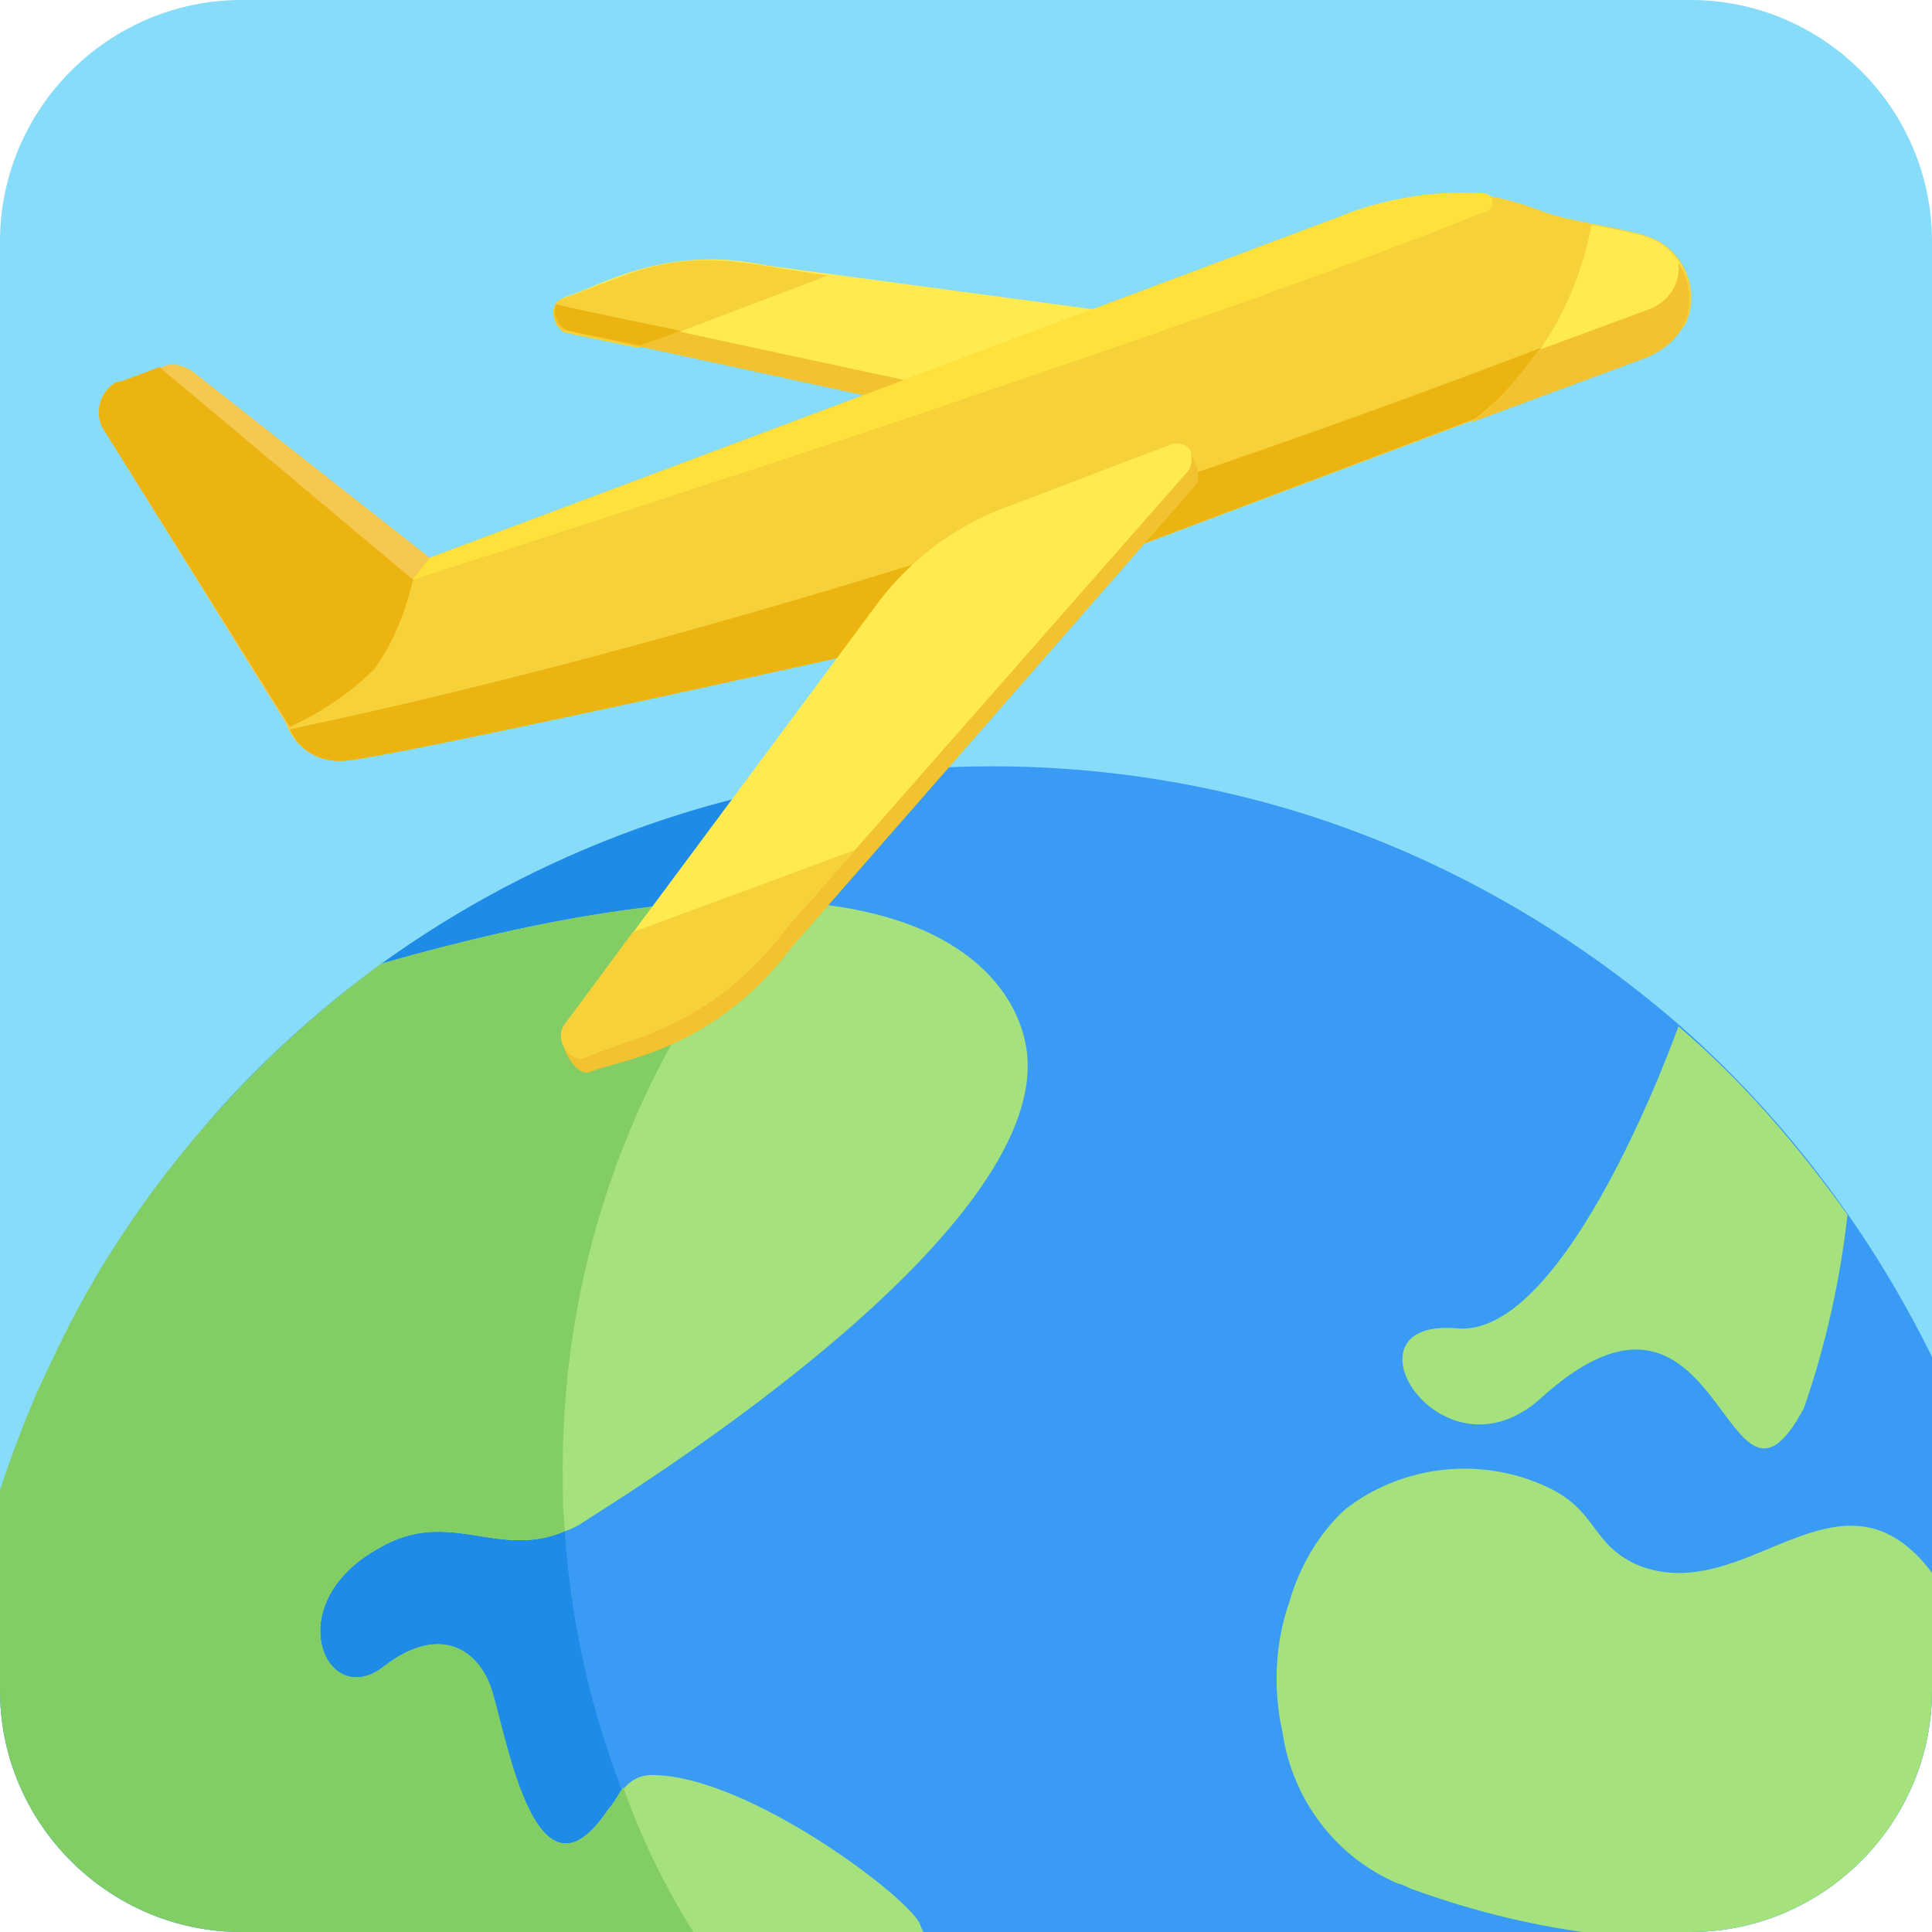
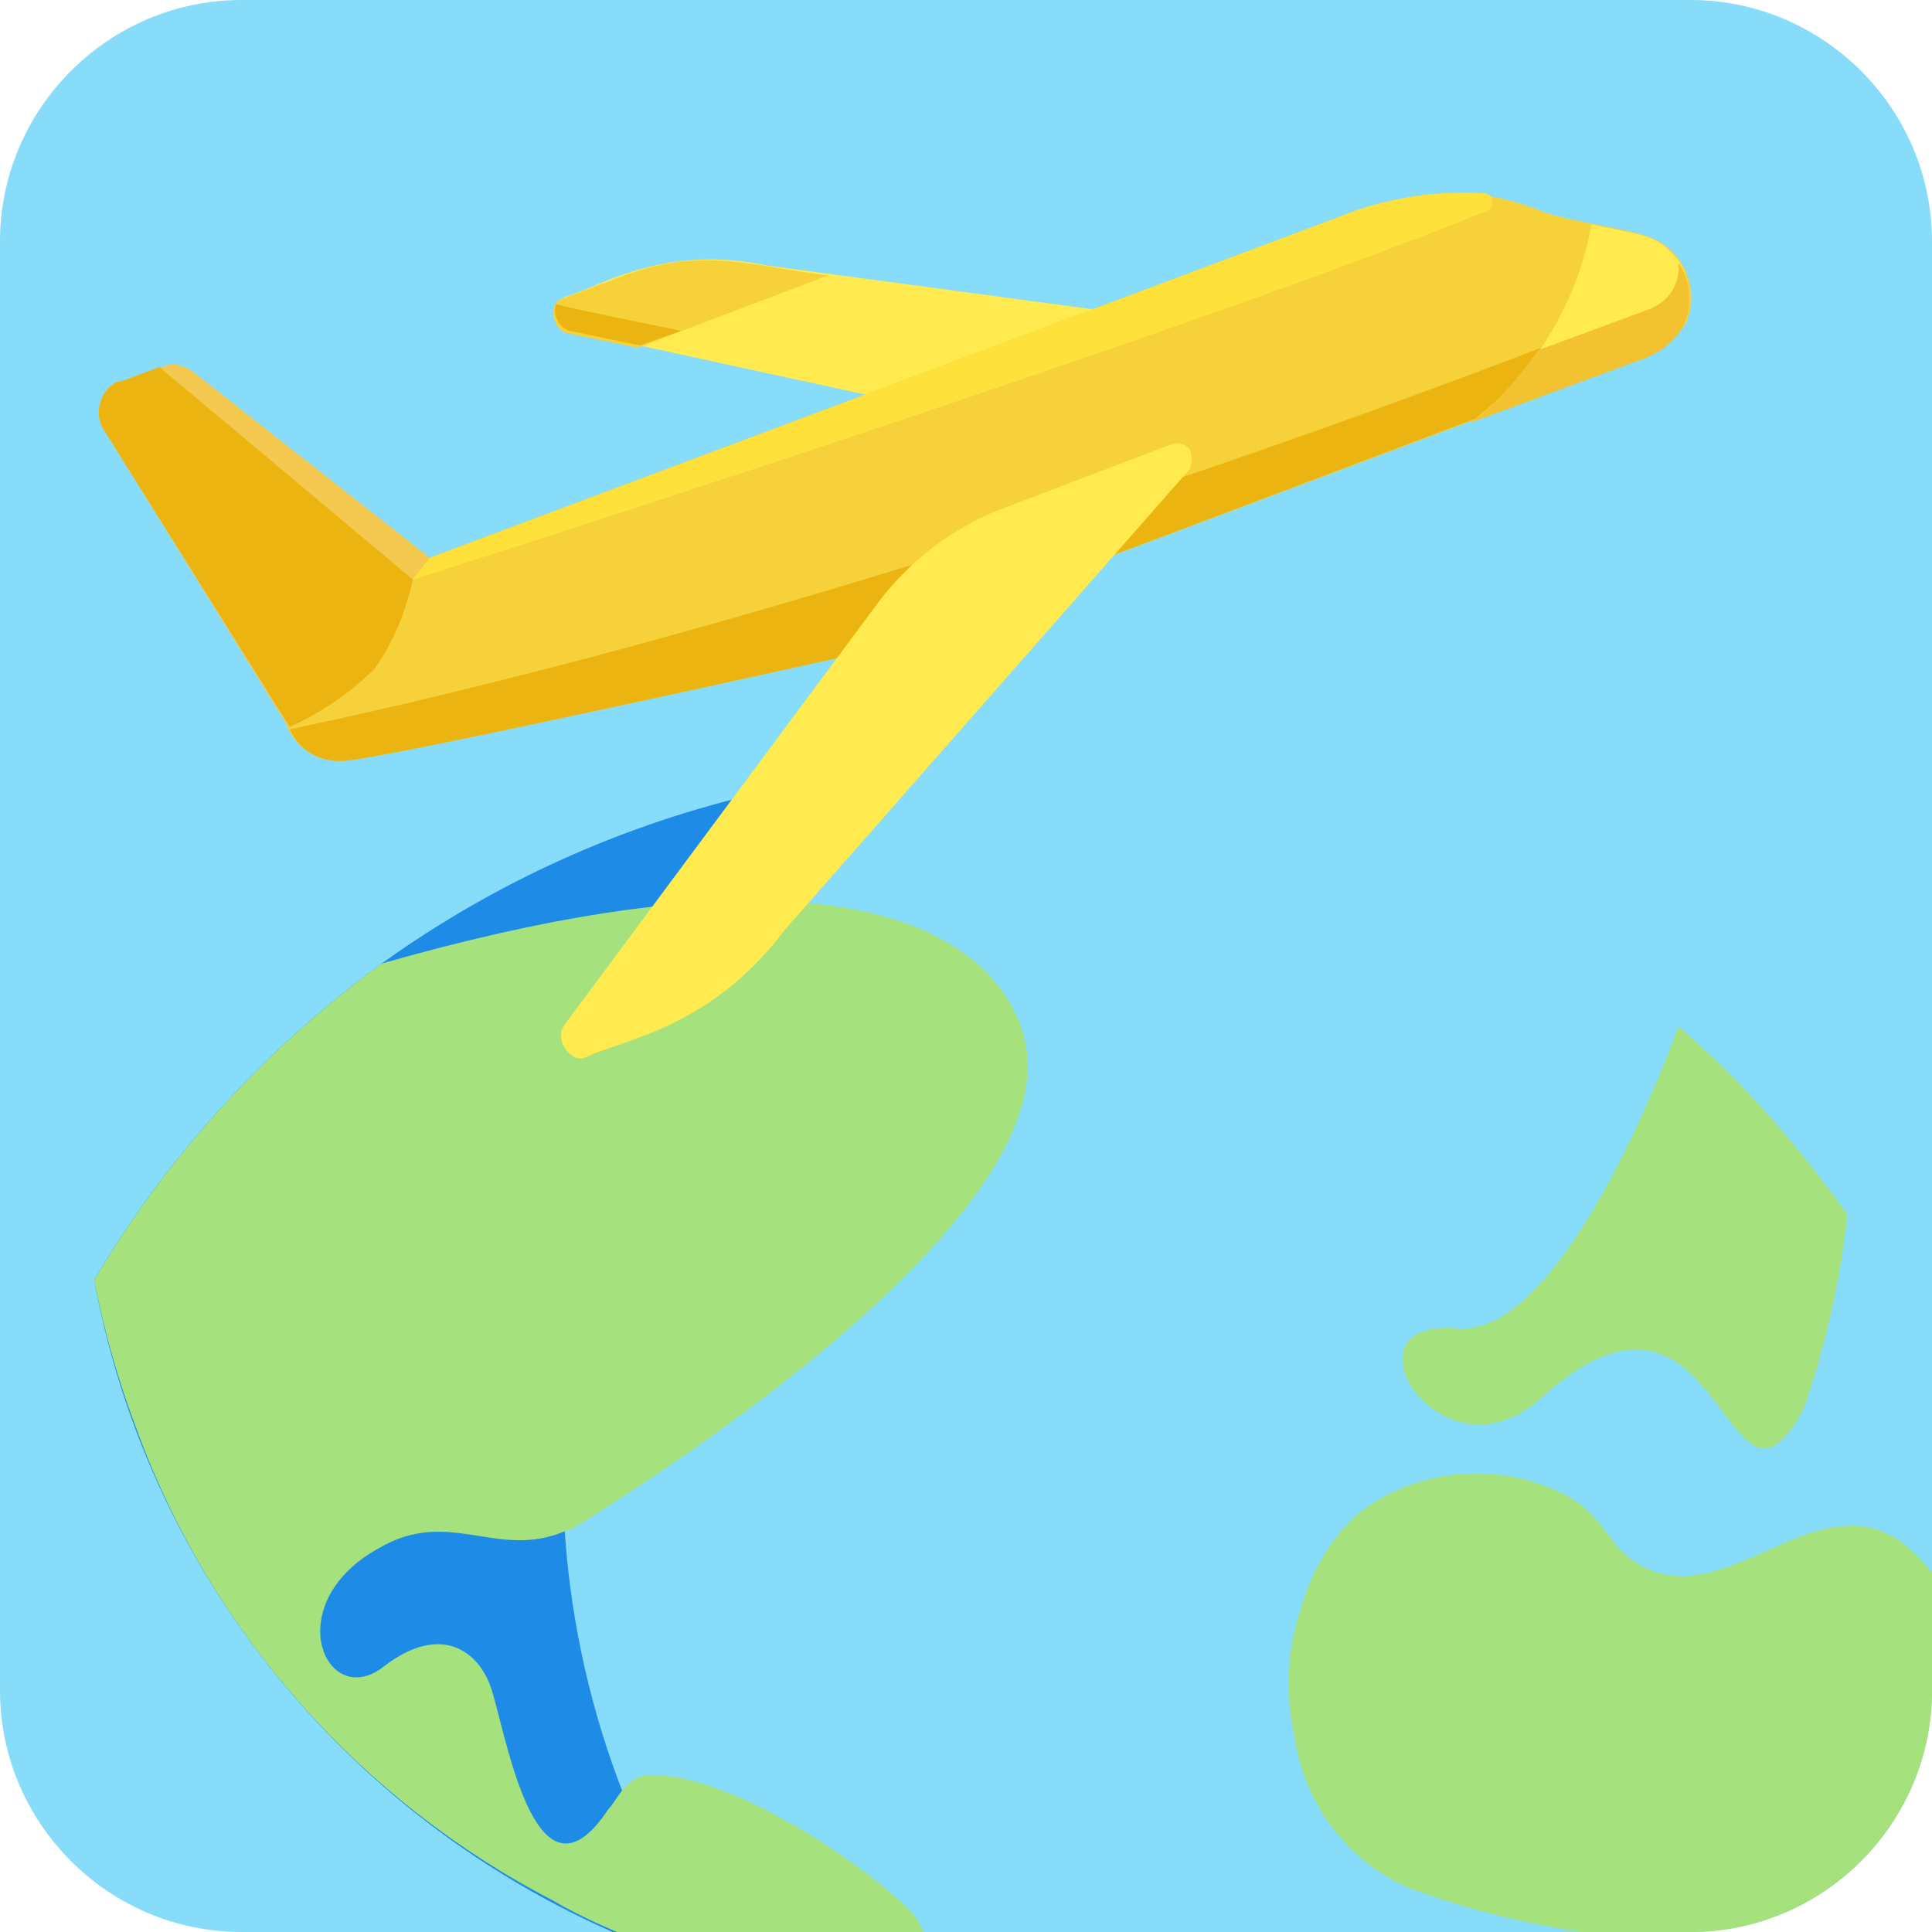
<svg xmlns="http://www.w3.org/2000/svg" xmlns:xlink="http://www.w3.org/1999/xlink" version="1.1" id="Layer_1" x="0px" y="0px" viewBox="0 0 80 80" style="enable-background:new 0 0 80 80;" xml:space="preserve">
  <style type="text/css">
	.st0{fill:#87DCFA;}
	.st1{clip-path:url(#SVGID_00000129891512919232285480000001952092802777997235_);}
	.st2{fill:#3A9BF5;}
	.st3{fill:#1E8CE6;}
	.st4{fill:#A5E17D;}
	.st5{fill:#82CD64;}
	.st6{fill:#FFEB50;}
	.st7{fill:#F7D139;}
	.st8{fill:#F2C230;}
	.st9{fill:#F5C850;}
	.st10{fill:#EBB410;}
	.st11{fill:#FFE13C;}
</style>
  <g id="Layer_2_00000015323565905711954730000015468137022896526258_">
    <g id="Layer_1-2">
      <path class="st0" d="M10,0h60c5.5,0,10,4.5,10,10v60c0,5.5-4.5,10-10,10H10C4.5,80,0,75.5,0,70V10C0,4.5,4.5,0,10,0z" />
      <g>
        <defs>
          <path id="SVGID_1_" d="M10,0h60c5.5,0,10,4.5,10,10v60c0,5.5-4.5,10-10,10H10C4.5,80,0,75.5,0,70V10C0,4.5,4.5,0,10,0z" />
        </defs>
        <clipPath id="SVGID_00000018216007376241163080000011970783710407806139_">
          <use xlink:href="#SVGID_1_" style="overflow:visible;" />
        </clipPath>
        <g style="clip-path:url(#SVGID_00000018216007376241163080000011970783710407806139_);">
-           <path class="st2" d="M82.5,62.3c3.8,15.3,0.3,18.7-1,19.5c-1.1,0.8-1.9,0.6-8.5,0.5c0,0-5.6-0.1-15.2,0c-5.3,0-5.4,0.2-12.5,0.3      c-5.5,0.1-7,0-10.2,0c-18.5,0.2-23.1,2.8-29-0.9c-2.3-1.4-4.2-3.4-5.5-5.7c-5.3-9.9,2.9-23.8,8.6-30.2      C20.5,33.4,38,28.7,54,33.7c5.7,1.8,11,4.8,15.6,8.8C75.6,47.8,80,54.7,82.5,62.3z" />
          <path class="st3" d="M23.3,60.9c0,7.4,2.2,14.6,6.4,20.7C16.4,77.6,6.4,66.6,3.9,53c3-5.1,7.1-9.6,11.9-13.1      c6.4-4.6,14-7.4,21.8-8C28.6,38.8,23.3,49.5,23.3,60.9L23.3,60.9z" />
          <path class="st4" d="M42.2,82.9c-5.4,0.3-10.7-0.5-15.7-2.5l0,0c-1.2-0.5-2.4-1-3.6-1.7l0,0C15,74.6,8.8,67.7,5.7,59.3l0,0      c-0.8-2.1-1.4-4.2-1.8-6.3c3-5.1,7.1-9.6,11.9-13.1c7-2,12.2-2.7,16.1-2.6c7.7,0.2,10.2,3.6,10.6,6.1      c1.2,7.8-17.6,19.1-18.3,19.6c-0.3,0.2-0.5,0.3-0.8,0.4c-2.8,1.2-4.8-1-7.7,0.7c-4.2,2.3-2.2,6.8,0.2,4.9      c2.2-1.7,3.8-0.8,4.4,0.8s1.8,9.8,4.9,5.1c0.4-0.4,0.7-1.4,1.8-1.4c4,0,10.8,5.2,11.1,6.2C38.8,81.6,41.7,81.9,42.2,82.9      L42.2,82.9z" />
-           <path class="st5" d="M29.7,81.5c1.9,1.8,2.3,4.4,1.4,5.6c-1,1.4-4.4,1.7-6.8-0.8l-9,3.2C9,90.6,2.5,88-1.3,82.8      C-5.7,76.3-5.2,67.6,0,61.7c0.4-1.2,0.9-2.6,1.6-4.2C2.3,56,3,54.5,3.9,53c3-5.1,7.1-9.6,11.9-13.1c7-2,12.2-2.7,16.1-2.6      c-5.6,6.6-8.6,14.9-8.6,23.5c0,0.9,0,1.8,0.1,2.6c-2.8,1.2-4.8-1-7.7,0.7c-4.2,2.3-2.2,6.8,0.2,4.9c2.2-1.7,3.8-0.8,4.4,0.8      s1.8,9.8,4.9,5.1c0.2-0.2,0.4-0.6,0.6-0.9C26.8,76.8,28.1,79.2,29.7,81.5z" />
          <path class="st4" d="M76.5,50.3c-0.3,2.7-0.9,5.4-1.8,8c-3.3,6.2-3.3-7.3-10.9-0.4c-4.1,3.7-8.5-3.3-3.5-2.9      c4.6,0.5,9.2-12.5,9.2-12.5C72.2,44.8,74.5,47.5,76.5,50.3z" />
-           <path class="st4" d="M77.9,63.4c3.3,1.3,5.1,7.7,3.3,11.6c-2.4,5-11.8,7.2-22.8,3.2c-0.2-0.1-0.4-0.2-0.5-0.2      c-2.6-1.1-4.4-3.5-4.8-6.3c-0.4-1.8-0.3-3.7,0.3-5.4c0.4-1.4,1.2-2.8,2.3-3.8c2.3-1.8,5.5-2.2,8.2-1c2.3,1,1.9,2.4,3.9,3.3      C71.5,66.3,74.7,62.2,77.9,63.4z" />
+           <path class="st4" d="M77.9,63.4c3.3,1.3,5.1,7.7,3.3,11.6c-2.4,5-11.8,7.2-22.8,3.2c-2.6-1.1-4.4-3.5-4.8-6.3c-0.4-1.8-0.3-3.7,0.3-5.4c0.4-1.4,1.2-2.8,2.3-3.8c2.3-1.8,5.5-2.2,8.2-1c2.3,1,1.9,2.4,3.9,3.3      C71.5,66.3,74.7,62.2,77.9,63.4z" />
          <path class="st6" d="M53.4,13.9L31.8,11c-4.3-0.9-6.8,0.8-8.4,1.3c-0.6,0.2-0.4,1.3,0.3,1.4l18.4,4c1.8,0.4,3.7,0.3,5.4-0.4      l6.1-2.3c0.3-0.1,0.4-0.4,0.3-0.7C53.7,14.1,53.6,14,53.4,13.9L53.4,13.9z" />
          <path class="st7" d="M34.3,11.4l-7.9,3l-2.9-0.6c-0.6-0.1-0.8-1.2-0.3-1.4l2.4-0.9C29.1,10.1,31.4,11.1,34.3,11.4z" />
-           <path class="st8" d="M53.5,15l-6.2,2.3c-1.7,0.6-3.6,0.8-5.4,0.4l-18.4-4c-0.5-0.1-0.7-0.6-0.5-1.1c0,0,0,0,0,0      c0.1,0-1.2-0.2,18.5,4c1.8,0.4,3.7,0.3,5.5-0.4l6.1-2.3h0.3c0.3,0,0.6,0.2,0.6,0.5C54.1,14.7,53.8,15,53.5,15z" />
          <path class="st7" d="M68.2,14.7L34.9,27.2c0,0-18.9,4.2-20.6,4.3h-0.3c-0.9,0-1.7-0.5-2.1-1.4l-1.6-4.2L55.4,9      c4.3-1.6,6.5-1,8.6-0.2c1.1,0.4,3.7,0.7,4.5,1.1c1.3,0.6,1.9,2.2,1.3,3.5C69.4,14,68.9,14.5,68.2,14.7L68.2,14.7z" />
          <path class="st9" d="M17.8,23.1c-7.7,9.4,1.9-2.4-5.8,7.1L4.3,17.8c-0.4-0.6-0.2-1.5,0.4-1.9c0.1-0.1,0.2-0.1,0.3-0.1l1.7-0.6      C7.1,15,7.6,15.1,8,15.4L17.8,23.1z" />
          <path class="st10" d="M69.9,12c0.1,1.2-0.6,2.3-1.8,2.7L34.9,27.2c0,0-18.9,4.2-20.6,4.3c-1,0.1-1.9-0.4-2.3-1.3      C30.1,26.4,52.9,18.9,69.9,12z" />
-           <path class="st8" d="M49.5,20.1L32.8,39.2c-3.3,4.4-7.3,4.7-8.4,5.2c-0.6,0.2-1.5-1.4-1-2l12.8-17.1c1.3-1.7,3.5-2.6,5.5-3.4      l7-3.4C49.2,18.3,49.9,19.6,49.5,20.1z" />
          <path class="st6" d="M49.2,19.5l-16.7,19c-3.1,4.1-6.6,4.5-8.3,5.3c-0.6,0.2-1.3-0.8-0.8-1.4l13-17.5c1.3-1.7,3-3,5-3.8l7.1-2.7      c0.3-0.1,0.7,0,0.8,0.3C49.4,19.1,49.3,19.4,49.2,19.5z" />
-           <path class="st7" d="M35.4,35.2l-2.9,3.3c-3.1,4.1-6.6,4.5-8.3,5.3c-0.6,0.2-1.3-0.8-0.8-1.4l2.8-3.8L35.4,35.2z" />
          <path class="st10" d="M17.1,24c-0.3,1.3-0.8,2.6-1.6,3.7c-1,1-2.2,1.8-3.5,2.4L4.3,17.8c-0.4-0.6-0.2-1.5,0.4-1.9      c0.1-0.1,0.2-0.1,0.3-0.1l1.6-0.6L17.1,24z" />
          <path class="st11" d="M61.4,8.8C48.3,14.1,17.1,24,17.1,24l0.7-0.9L55.4,9c1.9-0.8,4-1.1,6-1c0.2,0,0.4,0.1,0.4,0.4      C61.8,8.6,61.6,8.8,61.4,8.8z" />
          <path class="st6" d="M68.5,14.6c-0.2,0.1,0.2-0.1-7.6,2.9c2.6-2,4.4-4.9,5-8.2c2.5,0.5,2.8,0.5,3.6,1.5c0.8,1.2,0.4,2.8-0.8,3.6      C68.7,14.5,68.6,14.5,68.5,14.6L68.5,14.6z" />
          <path class="st8" d="M69.9,12.9c-0.2,0.9-0.8,1.5-1.7,1.9l-7.3,2.7c1.1-0.8,2-1.9,2.8-3l4.6-1.7c0.8-0.3,1.3-1.1,1.2-1.9      C69.9,11.4,70,12.1,69.9,12.9L69.9,12.9z" />
          <path class="st10" d="M28.2,13.7l-1.7,0.6l-2.9-0.6c-0.4-0.1-0.7-0.6-0.6-1c0,0,0-0.1,0-0.1C23.1,12.6,22.8,12.6,28.2,13.7      L28.2,13.7z" />
        </g>
      </g>
    </g>
  </g>
</svg>